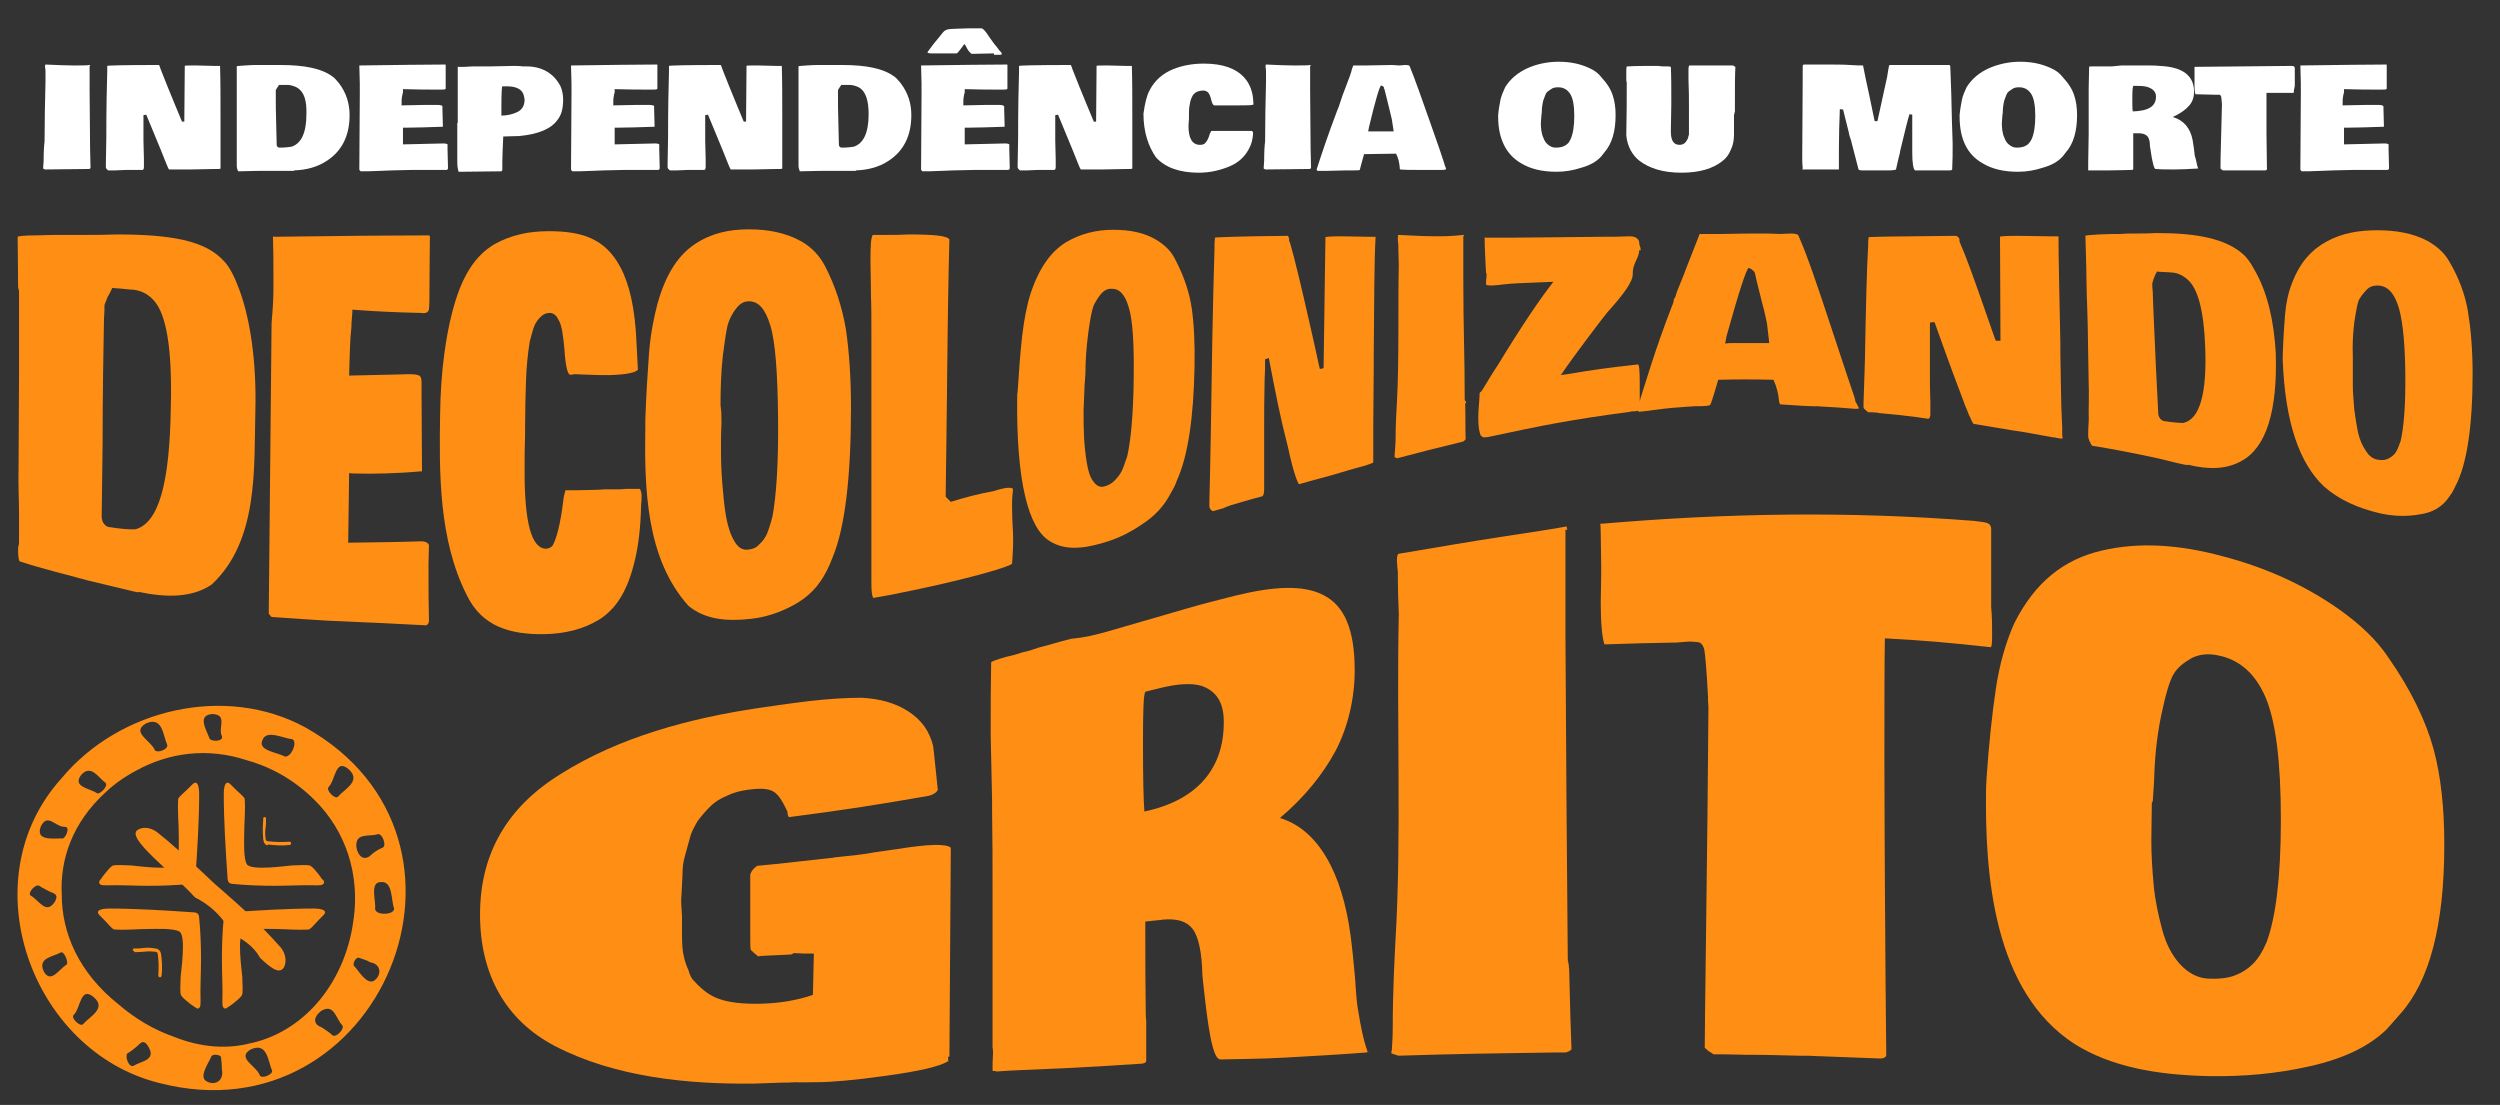
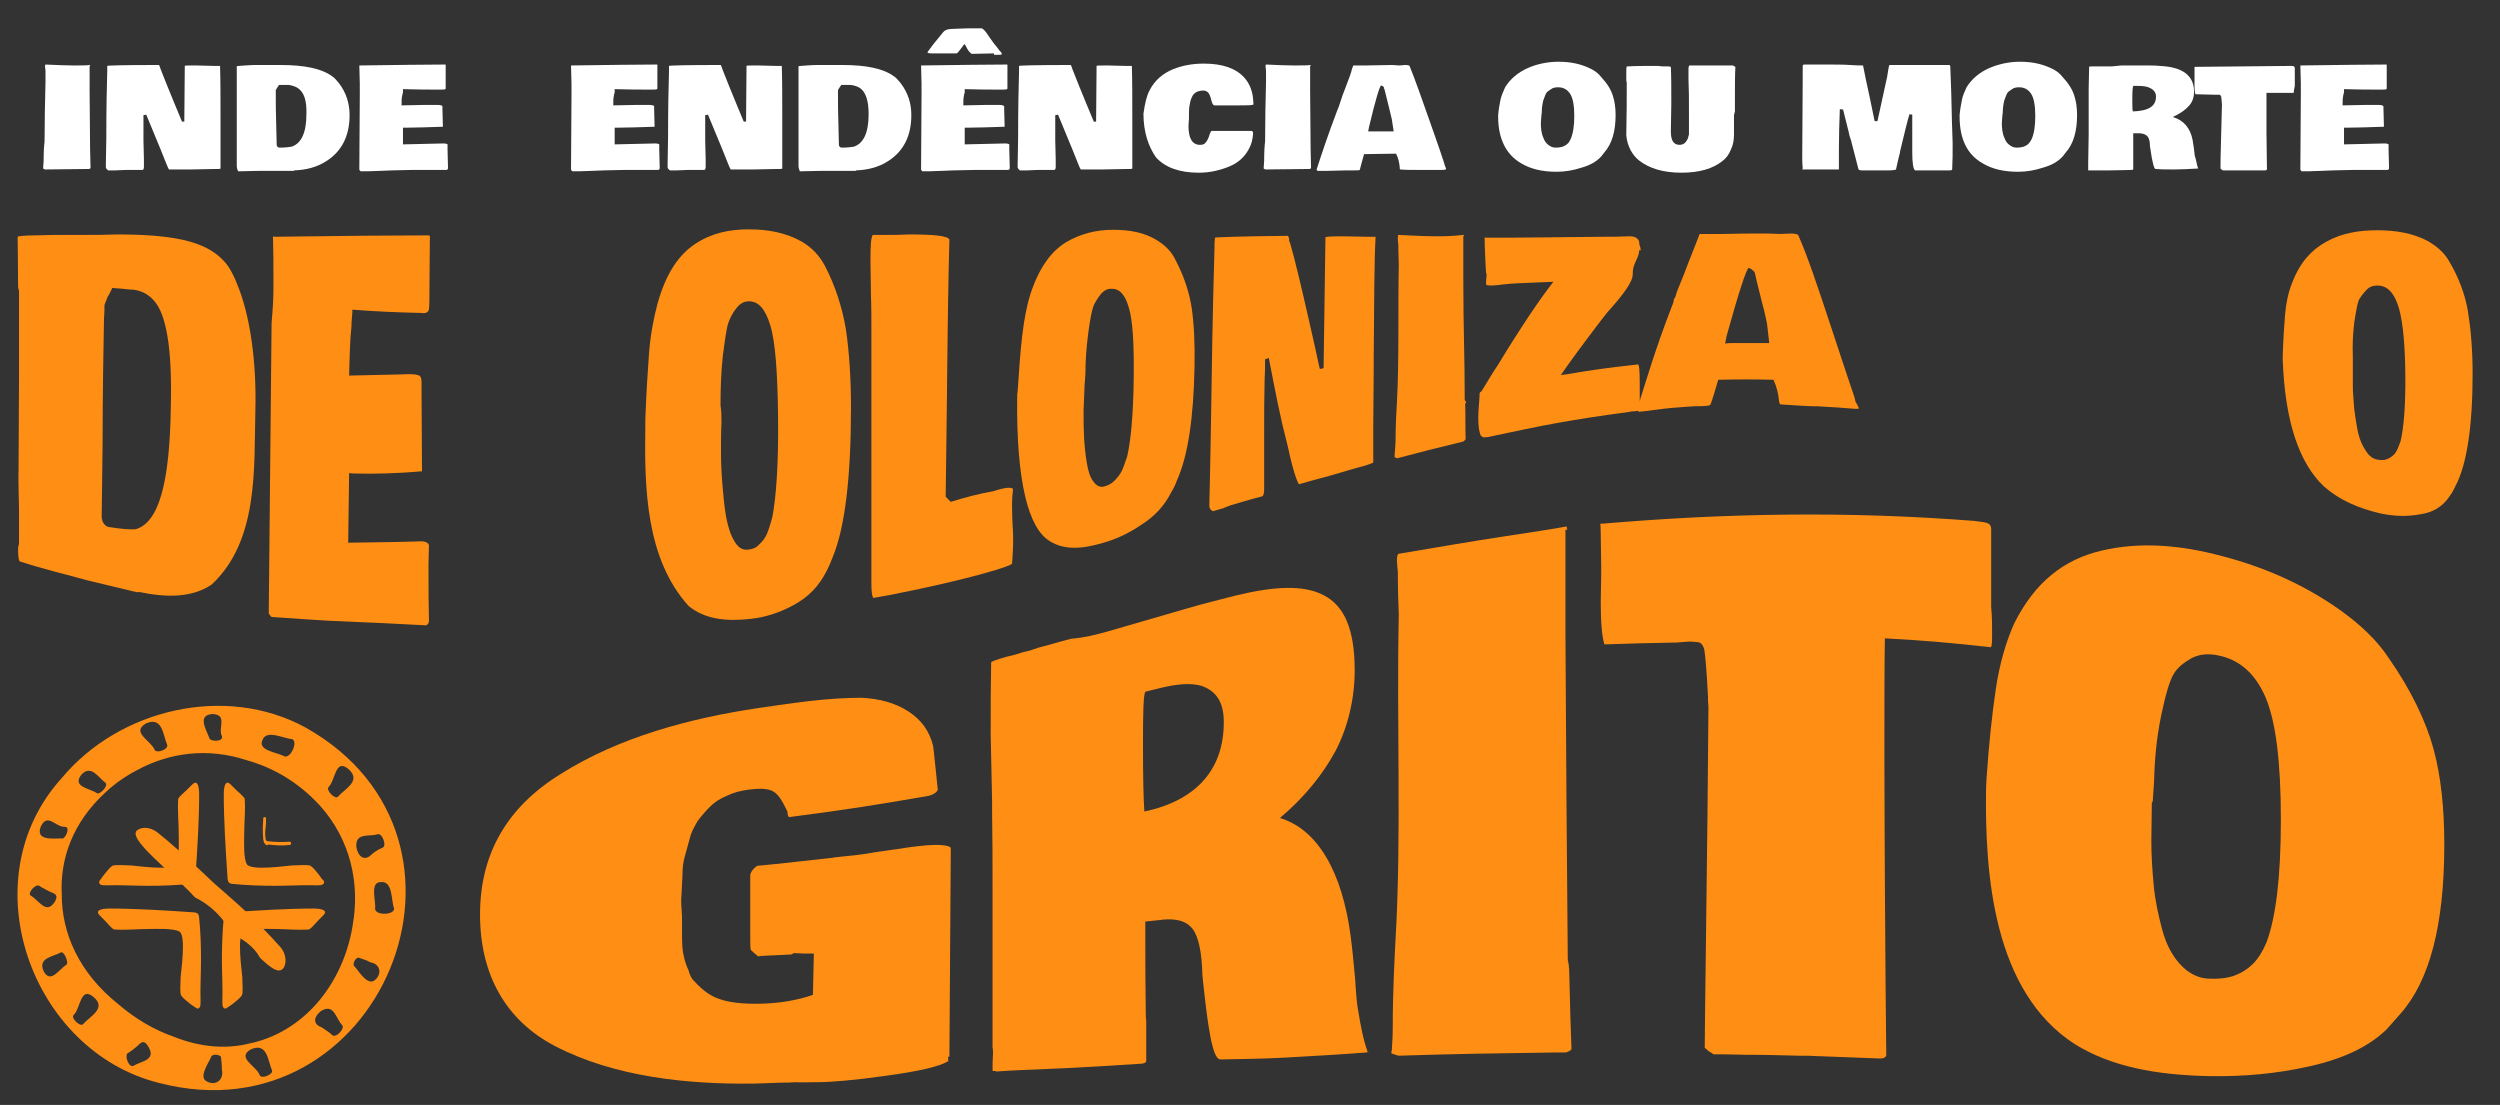
<svg xmlns="http://www.w3.org/2000/svg" version="1.1" id="Camada_1" x="0px" y="0px" viewBox="55.5 842 538.5 238" enable-background="new 55.5 842 538.5 238" xml:space="preserve">
  <rect x="55.5" y="842" width="538.5" height="238" fill="#333333" stroke="none" />
  <path fill="#FF8F14" d="M121.3,998.7c-17.2-9.4-40.1-4-52.5,10.9c-19.9,21.9-6.6,58.9,21.1,65.7  C137.4,1087.5,164.3,1022.8,121.3,998.7 M136.8,1021.7c1-0.4,2.1,2.5,1.1,2.9c-0.8,0.3-1.6,0.8-2.3,1.4c-1.2,1.3-2.7,1.1-3.3-1.3  C131.8,1021.2,135,1022.3,136.8,1021.7 M126.3,1011.5c1.5-1.5,1.4-6.3,4.3-3.8c2.8,2.5-0.8,4.2-2.3,5.9  C127.7,1014.3,125.6,1012.2,126.3,1011.5 M112,1001.5c0.8-2.5,4.6-0.4,6.4-0.3c1.4,0.5-0.3,4.3-1.7,3.7  C115.4,1004.1,111,1003.7,112,1001.5 M101.3,995.8c3.3,0.2,1.1,2.9,2,4.8c0.4,1.2-2.5,1.2-2.7,0.4C99.9,999.1,97.9,996,101.3,995.8   M87,997.8c3.5-1.5,3.6,2.5,4.5,4.6c0.4,1-2.3,2-2.7,1.1C88,1001.5,83.6,999.7,87,997.8 M73,1008.9c2.1-2.3,3.6,0.5,5.2,1.7  c0.8,0.6-1.3,2.8-1.9,2.2C74.8,1011.8,71,1011.5,73,1008.9 M64.3,1020c1.5-3,3.1,0.2,5.2,0.1c1.3,0,0,2.8-0.7,2.5  C66.7,1022.6,63.1,1023.1,64.3,1020 M64.1,1032.9c0.6,0.4,1.5,0.8,2.2,1.2c0.6,0.3,1.9,0.4,1.1,2c-1.9,3.1-3.4-0.1-5.3-1.2  C61.3,1034.3,63.4,1032.1,64.1,1032.9 M69.8,1049.8c-1.6,1-3.4,4.2-4.9,1.4c-1.3-2.9,2-3.1,3.6-4  C69.3,1046.6,70.4,1049.5,69.8,1049.8 M73.4,1062.6c-0.6,0.7-2.8-1.4-2-2c1.5-1.5,1.4-6.3,4.3-3.8  C78.5,1059.2,74.9,1060.9,73.4,1062.6 M84.2,1071.6c-1,0.4-2-2.4-1.1-2.8c0.7-0.4,1.4-1,2-1.5c0.5-0.4,1.2-1.6,2.2-0.1  C89.4,1070.4,86,1070.5,84.2,1071.6 M99.8,1074.8c-1.4-1.1,0.7-3.9,1.2-5.2c0.3-0.7,2-0.4,2.1,0.1c0.1,0.8,0.2,1.8,0.2,2.7  C103.8,1074.7,101.8,1076.1,99.8,1074.8 M111.4,1073.5c-0.7-1.9-5.1-3.7-1.8-5.5c3.5-1.5,3.6,2.5,4.5,4.6  C114.4,1073.4,111.7,1074.6,111.4,1073.5 M127,1064.9c-0.6-0.6-1.5-1.1-2.2-1.6c-1.7-0.6-2-2-0.2-3.5c2.9-1.8,3.2,1.6,4.6,3  C129.9,1063.6,127.7,1065.8,127,1064.9 M110,1066.6c-0.2,0-0.3,0.1-0.5,0.1c-5,1.3-10.6,1-16.6-1.4c-4.3-1.5-8.3-3.9-11.8-6.9l0,0  c-8.7-6.9-12.3-15.5-12.3-23.7c-0.4-7.6,2.3-15.5,9.4-22c2-1.9,4.3-3.5,6.8-4.8c6.8-3.7,15.1-5,23.8-2.1c5.7,1.6,11,4.8,15.2,9.3  c0.1,0.1,0.2,0.2,0.3,0.3c6.8,7.5,8.7,17,7.2,25.7C129.7,1052.9,121.9,1063.7,110,1066.6 M136,1053.3c-1.6,0.8-3.3-2.3-4.2-3.2  c-0.5-0.5,0.4-2,1-1.8c0.8,0.3,1.7,0.5,2.5,1C137.5,1049.6,137.9,1052,136,1053.3 M136.3,1037.7c0.2-1.6-1.2-5.7,1.2-5.7  c2.7-0.3,2.2,4,2.9,5.7C140.4,1039.2,136.2,1039.2,136.3,1037.7" />
  <path fill="#FF8F14" d="M98.5,1059c0.2-0.3,0.2-0.7,0.2-1.3c-0.1-3,0.1-5.9,0.1-8.9c0-3.1-0.1-6-0.4-9.1c0-0.3-0.1-0.6-0.2-0.8  c-0.3-0.3-0.7-0.4-1.3-0.4c-5.8-0.4-12.2-0.8-17.9-0.8c-0.7,0-3.3,0.1-2.1,1.4c1,1,1.5,1.5,2.3,2.4c0.3,0.3,0.5,0.5,0.8,0.7  c2.5,0.2,5.1-0.1,7.6-0.1c1.5,0,5.4-0.2,6.6,0.6c1.4,1,0.3,8.5,0.2,9.8c0,0.1,0,0.2,0,0.4c0,0.6-0.2,3,0.1,3.5  c0.4,0.6,1.2,1.2,1.8,1.7c0.3,0.2,0.6,0.5,1,0.7C98,1059.4,98.3,1059.3,98.5,1059" />
-   <path fill="#FF8F14" d="M84.2,1046.8c-0.1-0.1-0.1-0.2-0.1-0.2c0-0.2,0.2-0.3,0.3-0.3c0.8,0,1.4,0,2-0.1c0.8-0.1,1.5-0.1,2.5,0.1  c0.3,0,0.7,0.1,1,0.5c0.2,0.2,0.2,0.5,0.3,0.7c0.2,1.6,0.3,3.2,0.1,4.7c0,0.2-0.2,0.3-0.4,0.3s-0.3-0.2-0.3-0.4  c0.1-1.5,0.1-3-0.1-4.5c0-0.2-0.1-0.3-0.1-0.4c-0.1-0.1-0.3-0.2-0.5-0.2c-1-0.1-1.6-0.1-2.3,0c-0.5,0-1.2,0.1-2,0.1  C84.3,1046.9,84.2,1046.8,84.2,1046.8" />
  <path fill="#FF8F14" d="M125,1032.5c-0.3,0.2-0.7,0.2-1.3,0.2c-3-0.1-5.9,0.1-8.9,0.1c-3.1,0-6-0.1-9.1-0.4c-0.3,0-0.6-0.1-0.8-0.2  c-0.3-0.3-0.4-0.7-0.4-1.3c-0.4-5.8-0.8-12.2-0.8-17.9c0-0.7,0.1-3.3,1.4-2.1c1,1,1.5,1.5,2.4,2.3c0.3,0.3,0.5,0.5,0.7,0.8  c0.2,2.5-0.1,5.1-0.1,7.6c0,1.5-0.2,5.4,0.6,6.6c1,1.4,8.5,0.3,9.8,0.2c0.1,0,0.2,0,0.4,0c0.6,0,3-0.2,3.5,0.1  c0.6,0.4,1.2,1.2,1.7,1.8c0.2,0.3,0.5,0.6,0.7,1C125.5,1031.8,125.4,1032.3,125,1032.5" />
  <path fill="#FF8F14" d="M112.6,1023.8c-0.3-0.3-0.3-0.6-0.4-1c-0.1-1.1-0.1-1.7-0.1-2.5c0-0.5,0.1-1.2,0.1-2c0-0.2,0.1-0.3,0.3-0.3  c0.2,0,0.3,0.1,0.3,0.3c0,0.8,0,1.5-0.1,2c-0.1,0.8-0.1,1.5,0,2.3c0,0.2,0.1,0.4,0.2,0.5s0.2,0.1,0.4,0.1c1.5,0.2,3.1,0.2,4.5,0.1  c0.2,0,0.4,0.1,0.4,0.3s-0.1,0.4-0.3,0.4c-1.5,0.2-3.1,0.1-4.7-0.1C113.2,1024.2,112.9,1024.1,112.6,1023.8  C112.6,1023.9,112.6,1023.9,112.6,1023.8" />
  <path fill="#FF8F14" d="M103.6,1059c-0.2-0.3-0.2-0.7-0.2-1.3c0.1-3-0.1-5.9-0.1-8.9c0-3.1,0.1-6,0.4-9.1c0-0.3,0.1-0.6,0.2-0.8  c0.3-0.3,0.7-0.4,1.3-0.4c5.8-0.4,12.2-0.8,17.9-0.8c0.7,0,3.3,0.1,2.1,1.4c-1,1-1.5,1.5-2.3,2.4c-0.3,0.3-0.5,0.5-0.8,0.7  c-2.5,0.2-5.1-0.1-7.6-0.1c-1.5,0-5.4-0.2-6.6,0.6c-1.4,1-0.3,8.5-0.2,9.8c0,0.1,0,0.2,0,0.4c0,0.6,0.2,3-0.1,3.5  c-0.4,0.6-1.2,1.2-1.8,1.7c-0.3,0.2-0.6,0.5-1,0.7C104.1,1059.4,103.8,1059.3,103.6,1059" />
  <path fill="#FF8F14" d="M77.1,1032.5c0.3,0.2,0.7,0.2,1.3,0.2c3-0.1,5.9,0.1,8.9,0.1c3.1,0,6-0.1,9.1-0.4c0.3,0,0.6-0.1,0.8-0.2  c0.3-0.3,0.4-0.7,0.4-1.3c0.4-5.8,0.8-12.2,0.8-17.9c0-0.7-0.1-3.3-1.4-2.1c-1,1-1.5,1.5-2.4,2.3c-0.3,0.3-0.5,0.5-0.7,0.8  c-0.2,2.5,0.1,5.1,0.1,7.6c0,1.5,0.2,5.4-0.6,6.6c-1,1.4-8.5,0.3-9.8,0.2c-0.1,0-0.2,0-0.4,0c-0.6,0-3-0.2-3.5,0.1  c-0.6,0.4-1.2,1.2-1.7,1.8c-0.2,0.3-0.5,0.6-0.7,1C76.7,1031.8,76.8,1032.3,77.1,1032.5" />
  <path fill="#FF8F14" d="M103.5,1033.9l-0.7-0.6c-1.2-1-2.4-2.2-3.9-3.6c-3.2-3-6.8-6.3-9.5-8.4c-1.4-1.1-3.2-1.3-4.3-0.5  c-2.5,1.7,7.5,9.1,12.4,14.5c3,1.5,5.3,3.6,7.2,6.5c0.3,0.4,0.6,1,0.8,1.4c2.3,1,4.8,2.8,6,5.1c2.1,2,4.2,3.8,5.2,2  c0.6-1.3,0.3-3-0.8-4.3C111.1,1040.7,108.3,1038.1,103.5,1033.9" />
  <path fill="#FF8F14" d="M259.7,1069.9c0,0,0,0.1,0.1,0.2c-0.1,0.1-0.1,0.2-0.1,0.3h0.1v0.1c0,0.1,0,0.1-0.1,0.1  c-1.8,1.1-6,2.1-13.2,3.1c-7.1,1-12.1,1.4-14.9,1.4s-4.3,0.1-4.7,0c-1.3,0.1-1.9,0.1-3.1,0.1c-3.3,0.1-5.2,0.2-5.7,0.2  c-14.5,0.2-30.2-1.4-43.1-8.1c-10.5-5.5-16.1-15.3-16.1-28.3c0-13.2,5.9-23.2,17.4-30.3c12.7-8,27.9-12,42.6-14.2  c3-0.4,6.7-1,11-1.5s8.1-0.7,11.2-0.7c3.9,0.2,7.2,1.1,10,2.9c2.8,1.8,4.6,4.2,5.4,7.5c0.1,1,0.3,2.4,0.5,4.6  c0.2,2.1,0.4,3.7,0.5,4.8c-0.2,0.6-1.1,1.2-2.4,1.4c-11.6,2-17.3,2.9-29.6,4.5c-0.2,0-0.4-0.5-0.4-1.4v0.2c-1.4-2.9-2.3-4.5-4.5-4.8  c-1-0.2-2.3-0.1-3.9,0.1c-1.6,0.2-3.2,0.6-4.6,1.3c-1.5,0.6-2.7,1.4-3.6,2.3s-1.8,1.9-2.7,3.1c-0.7,1.2-1.4,2.4-1.7,3.7  c-0.4,1.3-0.7,2.7-1.1,4c-0.4,1.3-0.5,2.8-0.5,4.1c-0.1,1.4-0.1,2.7-0.2,3.9c-0.1,1.3-0.1,2.2,0,3.1c0,0.8,0.1,1.4,0.1,1.6  c0,1.6,0,2.3,0,3.8c0,2.4,0.1,4,0.4,5c0.2,1,0.5,1.9,1,3c0.3,1.1,0.7,1.9,1.3,2.4c1.7,1.9,3.5,3.2,5.4,3.8c1.9,0.7,4.9,1.1,8.9,1  c4-0.1,7.7-0.7,11.2-1.9c0.1-3.4,0.1-5.2,0.2-8.9c-1.7,0-2.7,0-4.3-0.1c-0.2,0.1-0.3,0.2-0.6,0.3c-2.5,0.1-3.8,0.2-6.4,0.3  c-0.3,0-0.4,0.1-0.7,0.1c-0.6-0.5-1-0.8-1.6-1.4c-0.1-0.6-0.1-1.7-0.1-3.1c0-5.1,0-7.7,0-12.9c0-0.6,0.5-1.4,1.5-2.1  c1.7-0.2,2.4-0.2,4.1-0.4c3.5-0.4,7.4-0.8,11.8-1.3c0.2,0,0.3,0,0.6-0.1c3.9-0.4,6.8-0.7,8.7-1.1c1.4-0.2,2.1-0.3,3.5-0.5  c0.5-0.1,0.8-0.1,1.4-0.2c6.8-1.1,10.6-1.2,11.6-0.3c-0.1,15-0.2,29.9-0.3,45C259.7,1069.6,259.7,1069.7,259.7,1069.9" />
  <path fill="#FF8F14" d="M293.8,978.1c7-2,10.6-3.1,17.6-5.1c3.7-1.1,7.2-1.9,10.2-2.7c8.2-2,14.6-2.4,19-0.1  c4.5,2.3,6.7,7.4,6.7,16.2c0,6-1.4,12.1-4.1,17.3c-2.8,5.2-6.8,10.1-12,14.5c8.3,2.5,13.4,11.9,15.2,25.2c0.4,3,0.7,6.2,1,9.5  c0.2,3.4,0.4,5.4,0.6,6.5c0.2,1.2,0.3,1.8,0.5,2.9c0.6,3.3,1.2,5.2,1.6,6.3c-0.1,0-0.1,0.1-0.2,0.1c-6.5,0.5-12.3,0.8-17.5,1.1  c-5.2,0.3-9.8,0.3-13.7,0.4c-0.1,0-0.2,0-0.3,0c-1.2,0-2.3-3-3.6-15.3c-0.1-1.1-0.2-1.6-0.3-2.8c-0.1-4.8-0.8-8.3-2.1-10  c-1.3-1.7-3.4-2.3-6.6-2c-0.3,0.1-0.4,0.1-0.7,0.1c-1.2,0.1-1.7,0.2-2.9,0.3c0,8.6,0,12.7,0.1,19.6c0,0.7,0,1.1,0.1,1.8  c0,4,0,5.7,0,8.7c-0.1,0.3-0.4,0.4-0.8,0.5c-4,0.3-9.5,0.6-16.9,1c-7.3,0.3-12.2,0.5-14.5,0.7c-0.1,0-0.2,0-0.3-0.1h-0.3  c-0.1,0-0.2,0-0.3-0.1c0-1.4,0-2.1,0.1-3.7c0-0.5,0-0.8-0.1-1.4c0-7.6,0-12.8,0-23.6c0-1.9,0-2.9,0-4.8c0-2,0-3,0-5  c0-6.9,0-10.5-0.1-17.4c0-0.8,0-1.4,0-2.2c-0.1-5.9-0.2-8.8-0.3-14c0-7.4,0-10.8,0.1-15.8c0-0.2,1.1-0.6,3.2-1.2  c1.4-0.3,2.1-0.5,3.6-1c1.4-0.3,2-0.5,3.4-1c2.8-0.7,4.2-1.2,7-1.9C289.3,979.3,290.8,978.9,293.8,978.1 M314.2,989.7  c-2.2-0.6-5.1-0.4-8.8,0.5c-1.3,0.3-1.9,0.5-3.2,0.8c-0.4,0.7-0.5,4.1-0.5,11.2c0,7,0.1,12.1,0.3,14.6c11.4-2.4,17.2-9.3,17.1-19.4  C319.1,993.3,317.5,990.8,314.2,989.7 M350.2,1068.7L350.2,1068.7C350.1,1068.7,350.1,1068.7,350.2,1068.7  C350.1,1068.7,350.2,1068.7,350.2,1068.7 M350.5,1068.4c-0.1,0.1-0.2,0.1-0.3,0.1v-0.1C350.2,1068.6,350.3,1068.6,350.5,1068.4" />
  <path fill="#FF8F14" d="M355.5,1062.9c0-7.3,0.4-14.7,0.6-18.6c1.3-22.1,0.2-46.7,0.7-70c-0.1-2.7-0.2-5.2-0.2-7.4  c0-0.7,0-1.1,0-1.7c-0.1-1-0.2-1.8-0.2-2.5s0.1-1.2,0.3-1.4c8.3-1.4,15.8-2.7,22.4-3.7s11.2-1.7,13.8-2.2c0.1,0.1,0.1,0.3,0.2,0.7  c-0.2,0-0.2,0-0.4,0c0,6.4,0,11.5,0,22.8c0.1,23.2,0.3,46.6,0.5,69.8c0,0.4,0.2,0.8,0.2,1.1v0.1c0,0.3,0.1,0.6,0.1,1  c0.2,8.4,0.3,12.1,0.5,17.1c-0.2,0.3-0.6,0.5-1.2,0.7c-0.8,0-1.3,0-2.2,0c-14.3,0.2-21,0.3-33.9,0.7c-0.4-0.1-0.8-0.3-1.5-0.5  c0-0.3,0-0.4,0.1-0.7C355.4,1066.4,355.5,1065.4,355.5,1062.9" />
  <path fill="#FF8F14" d="M484.6,978.9c0,1.7-0.1,2.7-0.4,2.5c-9.1-1-13.6-1.4-22.7-1.9c-0.1,5.3-0.1,14-0.1,26.4  c0,12.5,0.1,21.1,0.1,25.8c0.1,18.5,0.2,27.5,0.3,37.7c-0.2,0.4-0.6,0.6-1.3,0.6c-5.3-0.2-7.9-0.3-13.2-0.5c0,0,0,0-0.1,0  c-1.7-0.1-2.4-0.1-4.1-0.1c-4.6-0.1-6.9-0.2-11.5-0.2c-3.1-0.1-5.4-0.1-7-0.1c-0.4-0.3-0.6-0.4-1.1-0.7c0,0-0.3-0.3-0.8-0.7  c0-2.8,0.1-9.5,0.3-26.1c0.2-15.8,0.4-31.6,0.5-47.4c-0.1-0.8-0.1-1.4-0.1-2.2c-0.3-5.8-0.6-9-0.8-10.1c-0.3-1.1-0.8-1.6-1.6-1.6  c-0.7-0.1-1.4-0.1-1.8-0.1c-1,0.1-1.5,0.1-2.5,0.2c-6.3,0.1-9.3,0.2-15.6,0.4c-0.5-1.4-0.8-4.6-0.8-8.9c0-2.5,0.1-3.8,0.1-6.2  c0-0.7,0-1.1,0-1.7c-0.1-6.7-0.1-8.9-0.2-9.2c0.1,0,0.2,0,0.5,0c26.9-2.3,53-2.7,80-0.6c1.6,0.2,2.7,0.3,3.1,0.6  c0.4,0.2,0.6,0.6,0.6,1.1c0,5.4,0,8.9,0,16.8C484.6,975.1,484.6,976.4,484.6,978.9" />
  <path fill="#FF8F14" d="M483.3,1011.7c0-0.7,0.1-1.2,0.1-2c0.5-7.4,1.2-13.9,2-19.3c0.8-5.4,2.2-10.2,4-14.2  c4.5-8.9,10.7-13.7,18.8-15.6c8.1-1.9,16.7-1.3,26,1.2c9.2,2.4,17.7,6.2,25.2,11.5c4.5,3.2,8.1,6.6,10.6,10.4  c4.9,7,8.1,13.8,9.7,19.7c1.6,5.9,2.3,12.8,2.3,20.6c0,17.3-3.2,29.3-9.4,36.3c-1.2,1.4-1.8,2-3,3.4c-3.9,3.8-9.5,6.4-16.7,8  c-7.1,1.6-14.2,2.2-21.2,2.1c-11.9-0.2-21.6-2.1-29.3-6.9C484.9,1055.6,483,1030.5,483.3,1011.7 M519.2,1014.6  c0,0.1-0.2,0.2-0.2,0.4v0.2c0,2.3-0.1,5.1-0.1,8.1c0,3,0.2,6,0.5,9.3s1,6.5,1.8,9.5c0.8,3.1,2.1,5.6,3.8,7.5c1.8,2,3.9,3.1,6.2,3.2  c2.2,0.1,4.2-0.1,5.7-0.7c1.6-0.6,2.9-1.5,3.9-2.5c1.1-1.1,2-2.5,2.9-4.6c2-5.3,3.1-14,3.1-26.4c0-12.6-1.1-21.2-3.3-26.4  c-2.2-5.1-5.6-8.1-10.1-9c-2.2-0.5-4.2-0.3-5.9,0.6c-1.7,1-3,2-3.8,3.4c-0.8,1.3-1.7,4.2-2.7,9c-1,4.9-1.4,9.5-1.5,13.9  C519.4,1012,519.3,1012.9,519.2,1014.6" />
  <path fill="#FF8F14" d="M73.8,892.6c2.8,0,4,0,6.8-0.1c11.7,0,19.1,1.3,23.1,5.7c0.8,0.8,1.8,2.3,2.8,4.8c2.9,6.9,4.3,17,4,27.7  c-0.3,12.2,0.7,27.8-9.4,37.2c-4.1,2.8-9.5,2.9-15.7,1.6c-0.1,0-0.1,0-0.1,0.1c-0.4-0.1-0.5-0.1-1-0.2c-4-1-6-1.4-10-2.4  c-4.3-1.2-9.8-2.5-14.6-4.1c-0.3-0.7-0.3-1.7-0.3-2.8c0-0.4,0.2-0.7,0.2-1.2v-6c0-3.8-0.2-5.9-0.1-10.5c0-7.4,0.1-11.7,0.1-19.6  c0-4.6,0-7.9,0-10v-8c0-0.4-0.2-0.6-0.2-1.1c0-5.1-0.1-7.4-0.1-10.7c0-0.1,1.3-0.3,3.9-0.3c2.7-0.1,4.8-0.1,6.4-0.1  C71.4,892.6,72.1,892.6,73.8,892.6 M88.7,906.8c-1.3-1.5-2.8-2.2-4.5-2.4c-0.5,0-1.4-0.1-2.3-0.2c-1-0.1-1.7-0.1-2.2-0.2  c-0.4,0.8-0.7,1.5-1,1.9c-0.3,0.7-0.4,1.1-0.7,1.8c0,1.2,0,1.7-0.1,2.9c-0.1,6.2-0.3,15.5-0.3,26.9c-0.1,6.7-0.1,10.1-0.2,15.9  c0.1,1.1,0.6,1.8,1.4,2.1c2.5,0.4,4.6,0.6,5.9,0.5c5-1.4,7.4-9.9,7.6-26.7C92.6,917,91.3,909.7,88.7,906.8" />
  <path fill="#FF8F14" d="M114.4,903.6c0-5.3,0-7.6-0.1-10.7c0,0,0.1,0,0.2,0.1c15.1-0.2,26.1-0.3,33.4-0.3c0.1,0,0.1,0.1,0.2,0.2  c0,3.5-0.1,6.2-0.1,12.1c0,1.5,0,2.7-0.1,3.6c-0.1,0.6-0.6,1-1.7,0.8H146c-4.7-0.1-9.5-0.3-14.6-0.7c0,0.3,0,1-0.1,1.8  c-0.1,0.8-0.1,1.6-0.1,1.9c-0.1,0.8-0.1,1.4-0.2,2.2c-0.1,1.5-0.2,4.2-0.3,8.3c3.6-0.1,5.4-0.1,9-0.2c1.6,0,2.7-0.1,3.4-0.1  c0.2,0,0.3,0,0.4,0c1.2,0,1.9,0.1,2.3,0.3c0.3,0.1,0.5,0.6,0.5,1.4c0,0.2,0,0.3,0,0.5c0,0.6,0,1,0,1.6c0,6.8,0.1,10.3,0.1,17.1  c0,0,0.1,0,0.1,0.1v-0.1c-5.5,0.5-10.7,0.6-14.3,0.5c-0.5,0-0.8,0-1.5-0.1c-0.1,6.3-0.1,9.4-0.2,15c6.3-0.1,9.4-0.1,15.8-0.3  c0.8,0,1.4,0.3,1.6,0.8c0,1-0.1,2.4-0.1,4.1c0,5.8,0,8.5,0.1,12.2c0,0.5-0.2,0.8-0.6,1c-3.9-0.2-5.8-0.3-9.7-0.5  c-1.9-0.1-5.7-0.2-11.4-0.5c-1.9-0.1-2.9-0.2-4.8-0.3c-3.3-0.2-5.8-0.4-7.4-0.5c0,0,0,0-0.1-0.1l0,0c-0.2-0.2-0.3-0.4-0.5-0.6  c0-0.4,0-0.6,0-1.1c0.2-20.5,0.4-41.1,0.6-61.5C114.3,908,114.4,906.4,114.4,903.6" />
-   <path fill="#FF8F14" d="M150.3,931.3c0.1-9.8,1.4-17.3,2.5-21.6c2.1-8.5,5.2-12.7,9.2-15.1c3.6-2,7.4-2.8,11.7-2.8  c7,0,12.1,1.5,15.4,7.7c2,3.7,3.2,9,3.5,16.3c0.1,2.3,0.2,3.5,0.3,5.8c-0.3,0.6-2.3,1.1-6.2,1.2c-1.8,0-2.8,0-4.6-0.1  c-0.1,0-0.2,0-0.3,0c-1,0-1.5-0.1-2.4-0.1c-0.3,0-0.4,0-0.6,0.1c-0.2,0-0.3,0-0.5,0c-0.5,0-1-1.8-1.2-5.2c-0.3-3.4-0.6-5.5-1.3-6.6  c-0.5-1.1-1.2-1.5-1.9-1.5s-1.4,0.3-1.9,0.8s-1.1,1.2-1.4,2c-0.3,0.7-0.6,1.9-1,3.4c-0.4,2.5-0.7,5.3-0.8,8.4  c-0.1,3-0.2,6.5-0.2,10.3c0,0.6,0,1,0,1.6c-0.1,2.7-0.1,4-0.1,6.7c-0.1,12.1,1.5,17.4,4.5,17.6c0.7,0,1.3-0.3,1.6-0.8  c0.8-1.5,1.6-4.5,2.2-9.3c0.1-1.1,0.3-1.8,0.5-2.5c0.4,0,0.6,0,1.1,0s0.8,0,1.3,0c1.9,0,2.8-0.1,4.7-0.1c0.5,0,0.8-0.1,1.4-0.1  c1.1,0,1.6,0,2.8,0c0.6,0,1,0,1.7-0.1c0.6,0,1.1,0,1.7,0c0.4,0,0.6,0,1.2,0c0.2,0,0.4,0.4,0.5,1.3c0,0.8,0,1.3-0.1,2.1  c-0.1,4.9-0.6,9.1-1.5,12.6c-1.6,6.4-4.1,10-7.6,12.2c-3.5,2.1-7.4,3-11.7,3.1c-7.4,0.1-13.5-1.6-16.8-8.5  C150,958.2,150.1,943.8,150.3,931.3" />
  <path fill="#FF8F14" d="M194.5,933.9c0-0.5,0-0.8,0-1.5c0.2-5.5,0.5-10.3,0.8-14.3s1-7.5,1.8-10.6c1.9-6.8,4.7-10.7,8.2-13  s7.3-3.1,11.5-3.1c4.1,0,8,0.7,11.5,2.7c2,1.2,3.7,2.9,4.9,5.2c2.2,4.2,3.7,8.9,4.5,13.6c0.7,4.7,1.1,10.4,1.1,17  c0,14.9-1.3,25.7-3.9,32c-0.5,1.3-0.7,1.8-1.3,3c-1.7,3.4-4,5.7-7.1,7.4s-6.3,2.7-9.3,3c-5.3,0.6-9.9,0.1-13.4-2.8  C194.6,962.3,194.3,947.1,194.5,933.9 M210.9,932.8c0,0,0,0.1,0,0.3c0,0.1,0,0.1,0,0.2c-0.1,1.8-0.1,3.8-0.1,6s0.1,4.6,0.3,7  s0.4,4.8,0.8,7c0.4,2.2,1,4,1.8,5.3c0.8,1.4,1.8,1.9,2.8,1.8c1.1-0.1,1.9-0.4,2.5-1.1c0.7-0.6,1.3-1.4,1.7-2.3  c0.4-1,0.8-2.2,1.2-3.8c0.8-4.3,1.3-11.4,1.2-21.1c-0.1-9.9-0.6-16.6-1.7-20.1c-1.1-3.5-2.5-5.1-4.6-5.1c-1.1,0-1.9,0.5-2.7,1.5  s-1.3,2-1.7,3.1s-0.7,3.4-1.2,7.1c-0.4,3.7-0.5,7.3-0.5,10.7C210.9,930.7,210.9,931.4,210.9,932.8" />
  <path fill="#FF8F14" d="M273.7,947.4c-0.1,1-0.2,1.9-0.2,3c0,0.4,0,0.6,0,1.1c0,1.6,0.1,2.8,0.1,3.4c0.3,3.9,0,7-0.1,8.5  c-0.1,0.5-8.8,3.3-26,6.7c-0.7,0.1-2.1,0.4-3.9,0.7c-0.3-0.5-0.4-1.5-0.4-3.1c0-1,0-1.5,0-2.5c0-3.7,0-5.9,0-10.8c0-4,0-6.3,0-10.8  s0-6.8,0-11.5c0-7.4,0-11.4,0-18.2c0-3.2,0-6-0.1-8.5c0-0.2,0-0.3,0-0.5c0-2.9-0.1-4.2-0.1-6.6c0-3.5,0.1-5.1,0.5-5.7  c0.4,0,1,0,1.6,0c0.5,0,0.8,0,1.4,0c1.9,0,2.9,0,4.8-0.1c5.5,0,8.3,0.3,8.7,1.1c-0.1,4.2-0.2,7.4-0.3,14.5  c-0.1,5.9-0.1,9.4-0.2,16.2c0,0.3,0,0.4,0,0.7c-0.1,9.8-0.2,15.1-0.3,24c0.4,0.4,0.6,0.6,1.1,1.1c3.2-1,6.3-1.8,9.2-2.3  C272.2,946.9,273.6,946.9,273.7,947.4" />
  <path fill="#FF8F14" d="M274.6,927.6c0-0.5,0-0.7,0.1-1.3c0.3-4.7,0.6-8.7,1-12.1c0.4-3.4,1-6.5,1.8-9c1.9-5.7,4.5-9.1,7.6-11  c3.2-1.9,6.6-2.7,10.2-2.7s6.8,0.6,9.5,2.3c1.7,1.1,3,2.3,3.9,4.2c1.8,3.4,3,7,3.5,10.4c0.5,3.5,0.7,7.7,0.6,12.6  c-0.2,11-1.4,19.2-3.8,24.5c-0.4,1.1-0.6,1.5-1.2,2.5c-1.5,3-3.6,5.2-6.4,7c-2.8,1.9-5.4,3.1-8.2,3.9c-4.6,1.4-8.5,1.6-11.5-0.3  C277,955.9,274.4,945.7,274.6,927.6 M289.1,925.2c0,0,0,0.1,0,0.3c0,0.1,0,0.1,0,0.1c-0.1,1.5-0.1,3.1-0.2,4.9c0,1.8,0,3.7,0.1,5.6  s0.3,3.8,0.6,5.6c0.3,1.8,0.7,3.1,1.4,4c0.7,1,1.5,1.3,2.3,1.1s1.6-0.6,2.2-1.2c0.6-0.6,1.2-1.3,1.6-2.1s0.7-1.8,1.2-3.2  c0.8-3.5,1.3-9,1.4-16.6c0.1-7.7-0.2-12.8-1.1-15.6c-0.8-2.8-2.1-4-3.8-3.9c-0.8,0-1.6,0.4-2.3,1.3c-0.6,0.8-1.2,1.7-1.5,2.5  s-0.7,2.8-1.1,5.8c-0.4,3.1-0.6,5.9-0.6,8.6C289.2,923.6,289.2,924.2,289.1,925.2" />
  <path fill="#FF8F14" d="M351.4,918.8c0,1,0,1.5,0,2.4c0,5.3-0.1,8-0.1,12.6c0,2.2,0,3.3,0,5.2c0,0.5,0,0.8,0,1.4c0,0.5,0,0.7,0,1.2  c-0.1,0.1-0.5,0.3-1.2,0.5c-0.2,0.1-0.3,0.1-0.6,0.2c-3,0.8-4.5,1.3-7.3,2.1c-3.1,0.8-5.4,1.5-6.9,1.9c-0.2-0.2-1.1-2-2.4-8.1  c-1.7-6.6-2.5-10.8-4.1-19.1c-0.3,0.1-0.5,0.2-0.8,0.3c0,1.7,0,2.5-0.1,4.3c-0.1,4.6-0.1,6.9-0.1,11s0,6.2,0,9.5c0,1.4,0,2,0,3.3  c0,0.8-0.2,1.3-0.4,1.4c-1.5,0.4-3,0.8-4.3,1.2c-0.3,0.1-0.4,0.1-0.7,0.2c-1.4,0.4-2.1,0.6-3.5,1.2c-0.2,0.1-0.3,0.1-0.4,0.1  c-0.6,0.2-1.1,0.3-1.7,0.5c0,0,0,0-0.1,0c-0.5-0.3-0.7-0.7-0.7-1c0-0.2,0-0.3,0-0.5s0-0.3,0-0.5c0.1-4.6,0.2-7.7,0.3-14.3  c0.2-13.5,0.4-26.9,0.8-40.3c0-1,0-1.5,0.1-2.3c0-0.1,5.2-0.3,15.7-0.4c0.1,0.1,0.3,0.4,0.3,1.2v-0.1c0,0.2,0.2,0.3,0.2,0.5  c1.1,3.8,2.4,9.4,4,16.4c1.6,6.9,2.3,10.5,2.4,10.7c0.3-0.1,0.5-0.1,0.8-0.2c0.2-12.7,0.3-20.2,0.4-28.2c0-0.1,1.2-0.2,3.4-0.2  c2.3,0,3.5,0.1,5.7,0.1h1.7C351.5,898.2,351.5,907.3,351.4,918.8" />
  <path fill="#FF8F14" d="M356.1,937.2c0-3.7,0.2-6.9,0.3-8.6c0.5-9,0.2-20.7,0.4-29.5c0-1.3-0.1-2.4-0.1-3.6c0-0.3,0-0.5,0-0.8  c-0.1-0.5-0.1-1-0.1-1.4s0-0.6,0.1-0.7c3.3,0.2,6.3,0.3,8.8,0.3s4.3-0.2,5.3-0.3l0.1,0.2h-0.2c0,4.1,0,5.7,0,10.1  c0,9.7,0.3,15.8,0.3,25.2c0,0.2,0.3,0.4,0.3,0.5v0.1c0,0.1-0.2,0.2-0.2,0.3c0.1,3.3,0,4.9,0.1,7.6c-0.1,0.2-0.3,0.3-0.5,0.5  c-0.3,0.1-0.5,0.1-0.8,0.2c-5.4,1.3-8.1,2-13.4,3.4c-0.1,0-0.3-0.1-0.6-0.2c0-0.2,0-0.2,0-0.4C356,939,356,938.5,356.1,937.2" />
  <path fill="#FF8F14" d="M408.6,895.7c0,1.9-1.4,3-1.4,5v0.3c0,1.7-1.9,4.3-5.5,8.3c-0.8,1-1.1,1.4-1.8,2.3c-2.2,2.9-3.9,5.2-5.3,7.1  c-1.2,1.6-1.7,2.4-2.9,4.1c0.5-0.1,0.8-0.1,1.4-0.2c5.9-1,8.9-1.4,15.2-2.1c0.3,0,0.4,1.5,0.4,4.3c0,1.1,0,1.7,0,2.8  c0,0.6,0,1,0.1,1.6c0,0.5-0.1,0.8-0.3,1.1c-0.2,0.2-0.6,0.3-1.2,0.3c-0.3,0-0.4,0-0.7,0.1c-12.7,1.7-18.8,2.9-30.4,5.4  c-0.4,0.1-0.8,0.1-1.1,0.1c-0.2,0-0.6-0.3-0.7-0.5c-1-2.8-0.1-7.7-0.2-9c0.1-0.2,0.2-0.3,0.4-0.4c1.4-2.2,2-3.4,3.5-5.6  c5.1-8.4,9.1-14.3,12-18c-3,0.1-4.5,0.2-7.3,0.3c-0.7,0-1.1,0.1-1.8,0.1c-1.8,0.1-4.1,0.6-5.3,0.3c-0.1,0-0.1-0.4-0.1-0.8  c0-0.4,0.1-0.8,0.1-1.1V901c0-0.1-0.1-0.1-0.1-0.2c0-0.6-0.1-1-0.1-1.7c-0.1-2.5-0.2-3.7-0.2-5.9c0-0.1,0-0.1,0-0.1s0.1,0,0.2,0.1  c0.4,0,2,0,4.8,0s9.3-0.1,20.5-0.2c2.2,0,3.4,0,5.7-0.1c0.6,0,1.1,0.1,1.4,0.3s0.7,0.5,0.7,1.2c0,0.5,0.3,0.8,0.3,1.4v0.1h-0.3  V895.7z" />
  <path fill="#FF8F14" d="M455.9,929.9c0,0.2-0.5,0.2-1.6,0.1s-1.6-0.1-2.5-0.2c-0.7,0-1.1-0.1-1.7-0.1s-1.1-0.1-1.7-0.1  c-1.1-0.1-1.6-0.1-2.7-0.1c-2.7-0.1-4.9-0.3-6.7-0.4c-0.1,0-0.1-0.1-0.2-0.3c0-0.2-0.1-0.3-0.1-0.4c-0.1-1.5-0.5-3.1-1.2-4.6  c-4.8-0.1-7.1-0.1-11.9,0c-0.1,0.3-0.3,1.1-0.7,2.4c-0.4,1.3-0.7,2.3-1,3c-0.2,0.2-1.1,0.3-2.7,0.3c-0.3,0-0.4,0-0.6,0  c-0.6,0-1,0.1-1.6,0.1c-2.9,0.2-4.2,0.3-7.1,0.7c-0.3,0-0.5,0.1-0.8,0.1s-0.4,0.1-0.7,0.1c-0.7,0.1-1.2,0.1-1.9,0.2  c-0.1-0.1-0.2-0.2-0.4-0.4c1.8-5.8,4.1-13.5,7.4-22c0.2-0.7,0.4-0.6,0.6-2l0,0c0.3,0,0.4-1,0.7-1.7c0.2-0.6,1-2.3,2.1-5.3  c1.2-3,1.9-4.8,2.2-5.6c0.3-0.8,0.5-1.3,0.5-1.3c1.9,0,2.9,0,4.7,0c4-0.1,6-0.1,10-0.1c1.1,0,1.6,0.1,2.7,0.1c0.8,0,1.3-0.1,2.2-0.1  c1.1,0,1.7,0.2,1.7,0.5c1.8,4,4,10.5,7,19.6s4.6,13.9,5,15c0.1,0.4,0.2,0.7,0.3,1.2C455.5,929,455.7,929.5,455.9,929.9 M428.7,915.9  c0.4,0,0.6,0,1.2,0c2.7,0,4,0,6.7,0c-0.2-1.9-0.4-3.4-0.5-4.3c-0.4-1.7-0.5-2.5-1-4.2c-1.1-4.3-1.6-6.5-1.6-6.6s-0.1-0.1-0.1-0.2  c0-0.1,0-0.1-0.1-0.1c0,0,0-0.1-0.1-0.1c0-0.1-0.1-0.1-0.1-0.1l-0.1-0.1c-0.1-0.2-0.4-0.3-0.8-0.5c-0.5,0.1-2.1,5-4.8,14.7  c-0.1,0.6-0.2,1-0.3,1.6C427.7,915.9,428,915.9,428.7,915.9" />
-   <path fill="#FF8F14" d="M499.3,915.9c0,0.8,0,1.3,0,2.1c0.1,4.8,0.1,7.1,0.2,11.4c0.1,2,0.1,3,0.2,4.7c0,0.5,0,0.7,0,1.2  c0,0.4,0,0.6,0.1,1.1c-0.1,0.1-0.5,0.1-1.4-0.1c-0.3-0.1-0.4-0.1-0.7-0.1c-3.5-0.6-5.2-1-8.7-1.5c-3.7-0.6-6.5-1.1-8.4-1.4  c-0.3-0.3-1.3-2.4-3.1-7.4c-2.1-5.5-3.2-8.7-5.3-14.5c-0.4,0-0.6,0-1,0.1c0,1.2,0,1.7,0,2.9c0,3.1,0,4.6,0,7.4c0,2.9,0,4.3,0.1,6.9  c0,1.1,0,1.6,0,2.5c0,0.6-0.2,1-0.5,1c-1.8-0.3-3.6-0.5-5.3-0.7c-0.3,0-0.5-0.1-0.8-0.1c-1.7-0.2-2.5-0.2-4.2-0.4  c-0.2,0-0.3,0-0.5-0.1c-0.8-0.1-1.2-0.1-2-0.1c0,0,0,0-0.1,0c-0.6-0.5-1-0.8-1-1.1c0-0.1,0-0.2,0-0.4s0-0.2,0-0.4  c0.1-3.4,0.2-5.4,0.3-9.3c0.2-10.9,0.4-19.8,0.7-24.7c0-0.7,0-1.1,0.1-1.8c0-0.1,6.6-0.2,18.9-0.3c0.1,0.1,0.7,0.3,0.7,1v-0.1  c0,0.2-0.1,0.2,0,0.4c1.4,3.2,2.9,7.4,4.8,12.8s2.9,8.4,3,8.5c0.4,0,0.5,0,1,0c0-9.9-0.1-15.4-0.1-22.4c0-0.1,1.3-0.2,3.9-0.2  c2.7,0,4,0.1,6.7,0.1c0.7,0,1.2,0,2,0C498.9,897.4,499.1,905.7,499.3,915.9" />
-   <path fill="#FF8F14" d="M515.1,892.3c2,0,3,0,5-0.1c8.6,0,14.7,1.2,18.5,4.5c0.7,0.6,1.6,1.7,2.5,3.4c2.8,4.8,4.2,11,4.6,17.9  c0.4,12.4-2,20.4-7.4,23.3c-3.2,1.8-7,1.9-11.5,0.8c0,0-0.1,0-0.1,0.1c-0.3-0.1-0.4-0.1-0.6-0.1c-2.9-0.6-4.3-1.1-7.3-1.7  c-3.3-0.7-7.7-1.6-12.7-2.4c-0.3-0.6-0.8-1.3-0.8-2.1v-0.7c0-1.6,0.2-2.4,0.1-4.2c0-2.5,0.1-3.9,0-6.7c-0.1-4.7-0.1-7.2-0.2-12.1  c-0.1-2.8-0.1-4.8-0.2-6.2c0-2.1-0.1-3.1-0.1-5.1c0-0.3,0-0.4,0-0.6c-0.1-3.4-0.1-4.9-0.2-7.5c0-0.1,1-0.2,2.9-0.3s3.5-0.1,4.6-0.1  C513.3,892.3,514,892.3,515.1,892.3 M526.8,902.3c-1.1-1-2.2-1.5-3.4-1.6c-0.4,0-1.1-0.1-1.7-0.1c-0.7,0-1.3-0.1-1.6-0.1  c-0.3,0.5-0.5,1-0.6,1.3c-0.2,0.4-0.2,0.7-0.4,1.2c0,0.7,0,1.1,0.1,1.8c0.1,3.8,0.4,9.5,0.7,16.6c0.2,4.1,0.3,6.2,0.5,9.9  c0.1,0.6,0.5,1.2,1.2,1.4c1.9,0.3,3.3,0.4,4.2,0.4c3.5-0.8,5.1-6.2,4.7-16.4C530.2,908.8,528.9,904.2,526.8,902.3" />
  <path fill="#FF8F14" d="M547.2,919.5c0-0.3,0-0.5,0-0.8c0.1-3.4,0.3-6.4,0.5-8.9s0.7-4.8,1.5-6.8c1.7-4.5,4.2-7.2,7.5-9  s6.9-2.4,10.9-2.4c3.9,0,7.6,0.6,10.8,2.3c1.9,1.1,3.5,2.4,4.6,4.3c2.1,3.5,3.5,7.3,4.1,10.9c0.6,3.7,1,8.2,1,13.4  c0,11.6-1.3,19.7-3.7,24.2c-0.4,0.8-0.6,1.3-1.2,2.1c-1.5,2.3-3.6,3.6-6.5,4c-2.8,0.5-5.6,0.4-8.4-0.2c-4.8-1.1-8.9-2.9-12.2-5.8  C550.8,941.8,547.7,933,547.2,919.5 M562.3,920.9c0,0,0,0.1,0,0.2v0.1c0,1.3,0,2.7,0,4.1s0.2,3.1,0.3,4.8c0.2,1.7,0.5,3.4,0.8,5  c0.4,1.7,1,3,1.7,4c0.7,1.2,1.7,1.8,2.5,1.9c1,0.2,1.7,0.1,2.3-0.2s1.2-0.7,1.6-1.3s0.7-1.4,1.1-2.5c0.7-3,1.1-8,1-15  c-0.1-7.1-0.7-12-1.7-14.6c-1-2.7-2.4-3.9-4.3-3.9c-1,0-1.8,0.3-2.4,1c-0.6,0.6-1.2,1.4-1.6,2.1c-0.3,0.7-0.6,2.3-1,4.9  c-0.3,2.5-0.4,5-0.3,7.2C562.3,919.5,562.3,919.9,562.3,920.9" />
  <g>
    <path fill="#FFFFFF" d="M64.9,876.6c0-2,0.1-3.4,0.2-4.1c0-4.3,0.1-8.6,0.2-12.9c0-0.6,0-1.2,0-1.9v-0.5c0-0.3-0.1-0.6-0.1-0.8   s0-0.4,0.1-0.5c2.3,0.1,4.3,0.2,6,0.2c1.7,0,2.9,0,3.6-0.1c0,0,0,0.1,0,0.2h-0.1v5.3l0.1,12c0,0.1,0,0.2,0,0.2v0c0,0.1,0,0.1,0,0.2   l0.1,4.3c-0.1,0.1-0.2,0.2-0.3,0.2h-0.5l-9,0.1c-0.1,0-0.2-0.1-0.4-0.2l0-0.2L64.9,876.6z" />
    <path fill="#FFFFFF" d="M103,867.9l0,1v5.4l0,2.6v0.7l0,0.7c-0.1,0.1-0.3,0.1-0.8,0.1h-0.4l-5.1,0.1c-2.1,0-3.7,0-4.8,0   c-0.2-0.2-0.7-1.6-1.8-4.3l-3.1-7.5l-0.6,0.1l0,1.5v4l0.1,4v1.6c0,0.4-0.1,0.7-0.3,0.7c-1.1,0-2.1,0-3,0h-0.5l-2.4,0.1H80l-1.2,0   l0,0c-0.4-0.3-0.5-0.5-0.5-0.7v-0.3l0-0.3l0.1-5.7c0-6.3,0.1-11.1,0.2-14.3l0-1.2c0-0.1,3.7-0.2,11.1-0.2c0.1,0,0.2,0.3,0.3,0.6v0   l0.1,0.3c0.8,2.1,1.8,4.5,2.9,7.2c1.1,2.7,1.7,4.1,1.7,4.1l0.5,0l0.1-12c0-0.1,0.8-0.1,2.4-0.1l4,0.1h1.2   C103,859.3,103,863.3,103,867.9z" />
    <path fill="#FFFFFF" d="M112.9,856l3,0c5.3,0,8.9,0.8,11.1,2.4c0.5,0.3,0.9,0.8,1.5,1.5c1.6,2.1,2.3,4.4,2.3,6.9   c0,4.5-1.7,7.8-5,9.9c-2,1.3-4.3,1.9-6.9,2l-0.1,0.1h-0.4l-4.3,0c-1.9,0-4.4,0-7.3,0.1c-0.2-0.4-0.3-0.8-0.3-1.2l0-0.5v-2.3l0-3.3   V866c0-1.2,0-2.2,0-2.8v-2.4l0-0.3v-4.2c0-0.1,0.6-0.1,1.8-0.2c1.2-0.1,2.1-0.1,2.8-0.1H112.9z M119.7,861c-0.6-0.4-1.3-0.6-2-0.7   c-0.3,0-0.6,0-1.1,0c-0.4,0-0.8,0-1,0c-0.2,0.3-0.3,0.5-0.4,0.6l-0.3,0.5v0.8c0,1.7,0,4,0.1,6.9l0.1,4.2c0.1,0.3,0.3,0.5,0.6,0.5   c1.1,0,2-0.1,2.6-0.2c2.1-0.7,3.2-3,3.2-7C121.6,863.7,121,861.9,119.7,861z" />
    <path fill="#FFFFFF" d="M133,860l-0.1-3.9c0,0,0,0,0.1,0c8.2-0.1,14.3-0.2,18.4-0.2c0,0,0.1,0,0.1,0.1v4.1c0,0.4,0,0.7,0,1   c-0.1,0.2-0.4,0.2-1,0.2h-0.1c-2.6,0-5.3,0-8.1-0.1c0,0.1,0,0.2,0,0.5c0,0.2,0,0.4-0.1,0.5l-0.1,0.6c-0.1,0.4-0.1,1-0.1,1.9l5-0.1   c0.9,0,1.5,0,1.9,0h0.3c0.7,0,1.1,0,1.3,0.1c0.2,0,0.3,0.1,0.3,0.3l0,0.1v0.4l0.1,3.8l0,0v0c-3.3,0.1-5.9,0.2-7.8,0.2h-0.8v3.6   l8.7-0.2c0.5,0,0.8,0.1,0.9,0.2c0,0.3,0,0.6,0,1.1l0.1,4c0,0.2-0.1,0.4-0.4,0.4l-5.3,0c-1.1,0-3.1,0-6.3,0.1l-2.6,0.1   c-1.9,0.1-3.3,0.1-4.2,0.1l0,0h0c-0.1-0.1-0.2-0.2-0.3-0.3v-0.5l0.1-15.7L133,860z" />
-     <path fill="#FFFFFF" d="M154.1,868.5l0-6v-6.1c0,0,0.1,0,0.3,0h0.6c0.2,0,0.4,0,0.5,0l2-0.1c0.5,0,0.9,0,1.2,0h2.6l4.7-0.1   c0.6,0,1.4,0,2.1,0.1h0.1c0.4,0,0.6,0,0.7,0c2.1,0,4,0.6,5.5,1.9c0.7,0.6,1.3,1.4,1.8,2.3c0.4,0.9,0.6,1.9,0.6,2.9   c0,1-0.1,1.9-0.3,2.6c-0.2,0.7-0.5,1.3-0.9,1.8c-1.4,2-4.2,3.1-8.2,3.5l-3.5,0.1c-0.1,2.4-0.2,4.2-0.2,5.5l0,0.5v1.2   c0,0.1-0.1,0.2-0.2,0.3l-9.2,0.1c-0.2-0.5-0.3-1.2-0.3-2.3V868.5z M168.2,862.2c-0.4-1-1.6-1.6-3.4-1.6c-0.3,0-0.6,0-1.1,0   c-0.1,0-0.2,1.4-0.2,4.3l0,1.1l0,0.9c1.3,0,2.5-0.3,3.5-0.8s1.5-1.4,1.5-2.7C168.4,862.8,168.3,862.4,168.2,862.2z" />
    <path fill="#FFFFFF" d="M178.6,860l-0.1-3.9c0,0,0,0,0.1,0c8.2-0.1,14.3-0.2,18.4-0.2c0,0,0.1,0,0.1,0.1v4.1c0,0.4,0,0.7,0,1   c-0.1,0.2-0.4,0.2-1,0.2h-0.1c-2.6,0-5.3,0-8.1-0.1c0,0.1,0,0.2,0,0.5c0,0.2,0,0.4-0.1,0.5l-0.1,0.6c-0.1,0.4-0.1,1-0.1,1.9l5-0.1   c0.9,0,1.5,0,1.9,0h0.3c0.7,0,1.1,0,1.3,0.1c0.2,0,0.3,0.1,0.3,0.3l0,0.1v0.4l0.1,3.8l0,0v0c-3.3,0.1-5.9,0.2-7.8,0.2h-0.8v3.6   l8.7-0.2c0.5,0,0.8,0.1,0.9,0.2c0,0.3,0,0.6,0,1.1l0.1,4c0,0.2-0.1,0.4-0.4,0.4l-5.3,0c-1.1,0-3.1,0-6.3,0.1l-2.6,0.1   c-1.9,0.1-3.3,0.1-4.2,0.1l0,0h0c-0.1-0.1-0.2-0.2-0.3-0.3v-0.5l0.1-15.7L178.6,860z" />
    <path fill="#FFFFFF" d="M224,867.9l0,1v5.4l0,2.6v0.7l0,0.7c-0.1,0.1-0.3,0.1-0.8,0.1h-0.4l-5.1,0.1c-2.1,0-3.7,0-4.8,0   c-0.2-0.2-0.7-1.6-1.8-4.3l-3.1-7.5l-0.6,0.1l0,1.5v4l0.1,4v1.6c0,0.4-0.1,0.7-0.3,0.7c-1.1,0-2.1,0-3,0h-0.5l-2.4,0.1H201l-1.2,0   l0,0c-0.4-0.3-0.5-0.5-0.5-0.7v-0.3l0-0.3l0.1-5.7c0-6.3,0.1-11.1,0.2-14.3l0-1.2c0-0.1,3.7-0.2,11.1-0.2c0.1,0,0.2,0.3,0.3,0.6v0   l0.1,0.3c0.8,2.1,1.8,4.5,2.9,7.2c1.1,2.7,1.7,4.1,1.7,4.1l0.5,0l0.1-12c0-0.1,0.8-0.1,2.4-0.1l4,0.1h1.2   C224,859.3,224,863.3,224,867.9z" />
    <path fill="#FFFFFF" d="M233.9,856l3,0c5.3,0,8.9,0.8,11.1,2.4c0.5,0.3,0.9,0.8,1.5,1.5c1.6,2.1,2.3,4.4,2.3,6.9   c0,4.5-1.7,7.8-5,9.9c-2,1.3-4.3,1.9-6.9,2l-0.1,0.1h-0.4l-4.3,0c-1.9,0-4.4,0-7.3,0.1c-0.2-0.4-0.3-0.8-0.3-1.2l0-0.5v-2.3l0-3.3   V866c0-1.2,0-2.2,0-2.8v-2.4l0-0.3v-4.2c0-0.1,0.6-0.1,1.8-0.2s2.1-0.1,2.8-0.1H233.9z M240.8,861c-0.6-0.4-1.3-0.6-2-0.7   c-0.3,0-0.6,0-1.1,0c-0.4,0-0.8,0-1,0c-0.2,0.3-0.3,0.5-0.4,0.6l-0.3,0.5v0.8c0,1.7,0,4,0.1,6.9l0.1,4.2c0.1,0.3,0.3,0.5,0.6,0.5   c1.1,0,2-0.1,2.6-0.2c2.1-0.7,3.2-3,3.2-7C242.6,863.7,242,861.9,240.8,861z" />
    <path fill="#FFFFFF" d="M254,860l-0.1-3.9c0,0,0,0,0.1,0c8.2-0.1,14.3-0.2,18.4-0.2c0,0,0.1,0,0.1,0.1v4.1c0,0.4,0,0.7,0,1   c-0.1,0.2-0.4,0.2-1,0.2h-0.1c-2.6,0-5.3,0-8.1-0.1c0,0.1,0,0.2,0,0.5c0,0.2,0,0.4-0.1,0.5l-0.1,0.6c-0.1,0.4-0.1,1-0.1,1.9l5-0.1   c0.9,0,1.5,0,1.9,0h0.3c0.7,0,1.1,0,1.3,0.1s0.3,0.1,0.3,0.3l0,0.1v0.4l0.1,3.8l0,0v0c-3.3,0.1-5.9,0.2-7.8,0.2h-0.8v3.6l8.7-0.2   c0.5,0,0.8,0.1,0.9,0.2c0,0.3,0,0.6,0,1.1l0.1,4c0,0.2-0.1,0.4-0.4,0.4l-5.3,0c-1.1,0-3.1,0-6.3,0.1l-2.6,0.1   c-1.9,0.1-3.3,0.1-4.2,0.1l0,0h0c-0.1-0.1-0.2-0.2-0.3-0.3v-0.5l0.1-15.7L254,860z M269.6,853.5l-4.8,0.1c-0.3-0.2-0.6-0.5-0.9-1   c-0.1-0.1-0.1-0.2-0.1-0.2l-0.5-0.9c-0.2,0.1-0.4,0.4-0.6,0.7s-0.5,0.6-0.7,0.9c-0.2,0.2-0.3,0.4-0.5,0.4h-4.5l-0.8,0   c-0.6,0-0.9-0.1-0.9-0.2c0,0,0,0,0-0.1c0.7-1,1.7-2.3,2.9-3.7l0.4-0.5c0.3-0.4,0.7-0.6,1.2-0.7s1.9-0.1,4.3-0.2l2.9,0   c0.2,0.1,0.4,0.3,0.6,0.5c0.2,0.2,0.3,0.4,0.4,0.5c0.1,0.1,0.1,0.2,0.2,0.3c0.1,0.1,0.2,0.2,0.2,0.3v0l1,1.4c0.1,0.2,0.4,0.5,0.8,1   l0.3,0.4c0.1,0.1,0.1,0.2,0.2,0.3l0.3,0.3c0.2,0.2,0.3,0.4,0.3,0.5s-0.1,0.2-0.4,0.2l-0.2,0H269.6z" />
    <path fill="#FFFFFF" d="M299.4,867.9l0,1v5.4l0,2.6v0.7l0,0.7c-0.1,0.1-0.3,0.1-0.8,0.1h-0.4l-5.1,0.1c-2.1,0-3.7,0-4.8,0   c-0.2-0.2-0.7-1.6-1.8-4.3l-3.1-7.5l-0.6,0.1l0,1.5v4l0.1,4v1.6c0,0.4-0.1,0.7-0.3,0.7c-1.1,0-2.1,0-3,0h-0.5l-2.4,0.1h-0.3l-1.2,0   l0,0c-0.4-0.3-0.5-0.5-0.5-0.7v-0.3l0-0.3l0.1-5.7c0-6.3,0.1-11.1,0.2-14.3l0-1.2c0-0.1,3.7-0.2,11.1-0.2c0.1,0,0.2,0.3,0.3,0.6v0   l0.1,0.3c0.8,2.1,1.8,4.5,2.9,7.2c1.1,2.7,1.7,4.1,1.7,4.1l0.5,0l0.1-12c0-0.1,0.8-0.1,2.4-0.1l4,0.1h1.2   C299.4,859.3,299.4,863.3,299.4,867.9z" />
    <path fill="#FFFFFF" d="M301.8,866.5c0.3-2.2,0.7-3.9,1.3-5c1.1-2.2,2.9-3.7,5.1-4.6c2-0.8,4.2-1.2,6.6-1.2c4,0,6.9,1,8.7,3   c1.1,1.2,1.7,2.7,1.9,4.4l0.1,1.4c-0.2,0.2-1.3,0.2-3.5,0.2l-2.6,0h-0.2l-1.4,0l-0.4,0h-0.3c-0.3,0-0.5-0.4-0.7-1.2   s-0.4-1.3-0.7-1.6s-0.7-0.4-1.1-0.4c-0.4,0-0.8,0.1-1.1,0.2c-0.3,0.1-0.6,0.3-0.8,0.5c-0.2,0.2-0.4,0.5-0.5,0.8   c-0.3,0.6-0.4,1.3-0.5,1.9c-0.1,0.7-0.1,1.4-0.1,2.3v0.4l-0.1,1.5c0,2.7,0.8,4.1,2.5,4.1c0.4,0,0.7-0.1,0.9-0.2   c0.5-0.4,0.9-1.1,1.2-2.2c0.1-0.2,0.2-0.4,0.3-0.6h0.6l0.7,0h2.6l0.8,0l1.5,0h0.9l1,0h0.6c0.1,0,0.2,0.1,0.3,0.3l0,0.5   c-0.1,1.2-0.4,2.2-0.9,3.1c-0.9,1.7-2.3,3-4.3,3.8c-2,0.8-4.1,1.3-6.5,1.3c-4.1,0-7.2-1.1-9.2-3.3   C302.9,873.6,301.8,870.5,301.8,866.5z" />
    <path fill="#FFFFFF" d="M327.8,876.6c0-2,0.1-3.4,0.2-4.1c0-4.3,0.1-8.6,0.2-12.9c0-0.6,0-1.2,0-1.9v-0.5c0-0.3-0.1-0.6-0.1-0.8   s0-0.4,0.1-0.5c2.3,0.1,4.3,0.2,6,0.2c1.7,0,2.9,0,3.6-0.1c0,0,0,0.1,0,0.2h-0.1v5.3l0.1,12c0,0.1,0,0.2,0,0.2v0c0,0.1,0,0.1,0,0.2   l0.1,4.3c-0.1,0.1-0.2,0.2-0.3,0.2h-0.5l-9,0.1c-0.1,0-0.2-0.1-0.4-0.2l0-0.2L327.8,876.6z" />
    <path fill="#FFFFFF" d="M367,878.4c0,0.1-0.3,0.2-0.9,0.2h-1.5l-1,0h-1l-1.6,0c-1.6,0-2.9,0-3.9-0.1c0,0-0.1-0.1-0.1-0.2L357,878   c-0.1-1-0.3-2-0.8-2.9l-6.9,0.1c0,0.2-0.2,0.7-0.4,1.5c-0.2,0.8-0.4,1.4-0.5,1.9c-0.1,0.1-0.6,0.1-1.5,0.1l-0.4,0h-0.9l-4.2,0.1   h-0.5l-0.5,0h-1.1c-0.1-0.1-0.2-0.2-0.2-0.3c1.1-3.4,2.5-7.6,4.4-12.6l0.4-1h0l0.4-1.2c0.1-0.4,0.5-1.5,1.2-3.3s1.1-2.9,1.2-3.5   c0.2-0.5,0.3-0.8,0.3-0.8h2.7l5.7-0.1l1.5,0.1l1.3-0.1c0.6,0,1,0.1,1,0.4c1.1,2.7,2.5,6.7,4.3,11.8c1.8,5.1,2.8,8,3,8.7l0.2,0.7   C366.8,877.8,366.9,878.1,367,878.4z M351.1,870.3l0.7,0l3.9,0c-0.2-1.2-0.3-2-0.4-2.6l-0.6-2.5c-0.6-2.6-1-3.9-1-4s0-0.1-0.1-0.1   c0,0,0-0.1,0-0.1c0,0,0,0,0-0.1s0-0.1,0-0.1s0,0-0.1-0.1c-0.1-0.1-0.2-0.2-0.5-0.3c-0.3,0.1-1.2,3-2.6,8.9l-0.2,1H351.1z" />
    <path fill="#FFFFFF" d="M378.2,867.1l0-0.3c0.1-1.2,0.3-2.3,0.5-3.3c0.2-0.9,0.6-1.8,1-2.7c1.1-1.8,2.8-3.2,4.8-4.1   s4.3-1.4,6.7-1.4c2.4,0,4.5,0.4,6.5,1.3c1.2,0.5,2.1,1.2,2.7,2c1.3,1.4,2.1,2.7,2.5,4c0.4,1.2,0.6,2.6,0.6,4.2c0,3.5-0.8,6.2-2.4,8   l-0.7,0.9c-1,1.1-2.4,1.9-4.2,2.4c-1.8,0.6-3.6,0.9-5.4,0.9c-3.1,0-5.6-0.6-7.6-1.8C379.9,875.3,378.2,871.9,378.2,867.1z    M387.5,867C387.5,867,387.4,867.1,387.5,867l0,0.1c0,0.4-0.1,0.9-0.1,1.4s0,1,0.1,1.6c0.1,0.6,0.2,1.1,0.5,1.7   c0.2,0.6,0.5,1,1,1.4c0.5,0.4,1,0.6,1.6,0.6s1.1-0.1,1.5-0.2c0.4-0.2,0.7-0.3,1-0.6c0.3-0.2,0.5-0.6,0.7-1c0.5-1.1,0.8-2.7,0.8-5   c0-2.3-0.3-3.9-0.9-4.8s-1.4-1.4-2.6-1.4c-0.6,0-1.1,0.1-1.5,0.4c-0.4,0.3-0.8,0.5-1,0.8c-0.2,0.3-0.4,0.9-0.7,1.7   c-0.2,0.9-0.3,1.7-0.3,2.5L387.5,867z" />
    <path fill="#FFFFFF" d="M429,866.8l0,4.1c0,1.3-0.2,2.4-0.7,3.4c-0.4,1-1,1.8-1.8,2.4c-2,1.6-4.9,2.5-8.8,2.5s-6.9-0.9-9.1-2.6   c-0.8-0.6-1.4-1.4-1.9-2.3c-0.5-1-0.8-2-0.9-3.2c0.1-4.1,0.1-7.9,0.1-11.4c-0.1,0-0.1-0.5-0.1-1.5c0-1,0-1.7,0.1-1.9h0.3   c1.6-0.1,3.7-0.1,6.5-0.1c0.2,0,0.5,0.1,1.1,0.1c0.5,0,0.9,0,1.1,0l0.5,0.1c0.1,1.9,0.1,4.6,0.1,8l-0.1,5.9c0,2,0.6,2.9,1.9,2.9   c0.5,0,1-0.2,1.3-0.6s0.6-0.9,0.6-1.4l0.1-0.1l0-5l0-0.4c0-2.3,0-4.5-0.1-6.6l0-1.1c0-0.4,0-0.8,0-1.2s0.1-0.6,0.2-0.7   c4.1,0,7.3,0,9.4,0c0.1,0.1,0.2,0.1,0.3,0.2h0l0.2,0.1c-0.1,1.9-0.1,4.2-0.1,7.1v2.5L429,866.8z" />
    <path fill="#FFFFFF" d="M451.8,865.5c-0.1,2.8-0.2,5.6-0.2,8.6v4.4h-1.2l-0.4,0l-5.7,0c-0.4,0-0.6,0-0.6,0c0,0,0-0.1,0.1-0.2v-0.1   l0-0.1c-0.1-0.7-0.1-1.6-0.1-2.6l0.1-16.4l0-0.8v-0.7l0-1.4c0-0.1,0.1-0.2,0.2-0.3h2.2l1.3,0c3,0,5.2,0,6.5,0.1   c1.3,0.1,2.2,0.1,2.8,0.1c0.3,1.7,0.8,3.9,1.4,6.7l1.1,5.3h0.6l2.1-9.6c0-0.1,0.1-0.6,0.2-1.3s0.2-1.1,0.3-1.2h0.1L473,856l0.6,0   h1.8c0.1,0,0.2,0.2,0.2,0.5l0.2,5.6c0.1,4.6,0.2,8.2,0.3,10.8c0,2,0,3.8-0.1,5.6c0,0.1-0.2,0.2-0.6,0.2l-0.7,0c-0.6,0-1,0-1.3,0   h-0.8c-1,0-2.6,0-4.6,0c-0.4-0.3-0.6-1.6-0.6-3.9l0-4.6v-1.2c0-1,0-1.8,0-2.3l-0.6-0.1c-0.4,1.2-1,3.8-2,7.9l-0.1,0.6   c-0.1,0.3-0.2,0.8-0.4,1.6c-0.2,0.8-0.3,1.4-0.4,1.8c-0.1,0.1-0.7,0.2-1.7,0.2h-0.2l-1.8,0l-1,0h-0.8l-1.3,0h-0.5   c-0.5,0-0.8-0.1-0.8-0.3l0,0l-1.5-5.8c0-0.1-0.1-0.5-0.3-1c-0.2-0.5-0.2-0.9-0.3-1.2l-1.2-4.8L451.8,865.5z" />
    <path fill="#FFFFFF" d="M477.6,867.1l0-0.3c0.1-1.2,0.3-2.3,0.5-3.3s0.6-1.8,1-2.7c1.1-1.8,2.8-3.2,4.8-4.1   c2.1-0.9,4.3-1.4,6.7-1.4s4.5,0.4,6.5,1.3c1.2,0.5,2.1,1.2,2.7,2c1.3,1.4,2.1,2.7,2.5,4c0.4,1.2,0.6,2.6,0.6,4.2   c0,3.5-0.8,6.2-2.4,8l-0.7,0.9c-1,1.1-2.4,1.9-4.2,2.4c-1.8,0.6-3.6,0.9-5.4,0.9c-3.1,0-5.6-0.6-7.6-1.8   C479.2,875.3,477.6,871.9,477.6,867.1z M486.8,867C486.8,867,486.8,867.1,486.8,867l0,0.1c0,0.4-0.1,0.9-0.1,1.4s0,1,0.1,1.6   c0.1,0.6,0.2,1.1,0.5,1.7c0.2,0.6,0.5,1,1,1.4c0.5,0.4,1,0.6,1.6,0.6s1.1-0.1,1.5-0.2c0.4-0.2,0.7-0.3,1-0.6s0.5-0.6,0.7-1   c0.5-1.1,0.8-2.7,0.8-5c0-2.3-0.3-3.9-0.9-4.8c-0.6-0.9-1.4-1.4-2.6-1.4c-0.6,0-1.1,0.1-1.5,0.4c-0.4,0.3-0.8,0.5-1,0.8   s-0.4,0.9-0.7,1.7c-0.2,0.9-0.3,1.7-0.3,2.5L486.8,867z" />
    <path fill="#FFFFFF" d="M512.5,856.1l5.2,0c1.1,0,2.1,0,3,0.1c2.4,0.1,4.2,0.6,5.5,1.5c1.3,1,1.9,2.3,1.9,4.1   c0,1.2-0.4,2.3-1.2,3.1c-0.8,0.9-1.9,1.6-3.4,2.3c2.4,0.7,3.8,2.4,4.3,5c0.1,0.6,0.2,1.2,0.3,2c0.1,0.7,0.1,1.2,0.2,1.5l0.2,0.7   c0.2,0.9,0.3,1.5,0.5,1.9l-0.1,0c-1.8,0.1-3.5,0.2-5,0.2c-1.5,0-2.8,0-4-0.1h-0.1c-0.3,0-0.7-1.4-1.1-4.3l-0.1-0.6   c0-1.1-0.2-1.8-0.6-2.2c-0.4-0.4-1-0.6-1.9-0.6l-0.2,0h-0.9v4.5l0,0.5v2.7c0,0.1-0.1,0.2-0.2,0.2c-1.2,0-2.8,0.1-5,0.1   c-2.2,0-3.6,0-4.3,0l-0.1,0l0,0c0,0-0.1,0-0.1,0l0-1.3l0-0.4l0.1-6.1v-1.1l0-1.1l0-3.8l0-0.5l0-3.3l0.1-4.7c0-0.1,0.3-0.1,0.9-0.1   l1,0h1l2,0L512.5,856.1z M518.5,860.9c-0.6-0.3-1.5-0.4-2.6-0.4H515c-0.1,0.2-0.2,1-0.2,2.5s0,2.5,0.1,3c3.4-0.1,5-1.1,5-3.2   C519.9,861.9,519.4,861.3,518.5,860.9z M528.8,878.3L528.8,878.3C528.8,878.3,528.8,878.3,528.8,878.3L528.8,878.3z M528.9,878.3   L528.9,878.3L528.9,878.3C528.8,878.3,528.8,878.3,528.9,878.3z" />
    <path fill="#FFFFFF" d="M549.6,861.5c0,0.3,0,0.5-0.1,0.5l-5.8,0c0,1,0,2.4,0,4.5s0,3.4,0,4.2l0.1,7.8c-0.1,0.1-0.2,0.2-0.3,0.2   l-3.4,0l0,0l-1.1,0h-2.9c-0.8,0-1.4,0-1.8,0l-0.3-0.2c0,0-0.1-0.1-0.2-0.2c0-0.9,0-2.8,0.1-5.7l0.2-7.8l0-0.4   c-0.1-1-0.1-1.5-0.2-1.7c-0.1-0.2-0.2-0.3-0.4-0.3c-0.2,0-0.4,0-0.5,0l-0.6,0l-4-0.1c-0.1-0.3-0.2-0.8-0.2-1.7l0-1.3v-0.4   c0-1.6,0-2.4,0-2.5c0,0,0.1,0,0.1,0l20.5-0.2c0.4,0,0.7,0,0.8,0.1c0.1,0.1,0.2,0.2,0.2,0.3v3.9L549.6,861.5z" />
    <path fill="#FFFFFF" d="M551.1,860l-0.1-3.9c0,0,0,0,0.1,0c8.2-0.1,14.3-0.2,18.4-0.2c0,0,0.1,0,0.1,0.1v4.1c0,0.4,0,0.7,0,1   c-0.1,0.2-0.4,0.2-1,0.2h-0.1c-2.6,0-5.3,0-8.1-0.1c0,0.1,0,0.2,0,0.5c0,0.2,0,0.4-0.1,0.5l-0.1,0.6c-0.1,0.4-0.1,1-0.1,1.9l5-0.1   c0.9,0,1.5,0,1.9,0h0.3c0.7,0,1.1,0,1.3,0.1s0.3,0.1,0.3,0.3l0,0.1v0.4l0.1,3.8l0,0v0c-3.3,0.1-5.9,0.2-7.8,0.2h-0.8v3.6l8.7-0.2   c0.5,0,0.8,0.1,0.9,0.2c0,0.3,0,0.6,0,1.1l0.1,4c0,0.2-0.1,0.4-0.4,0.4l-5.3,0c-1.1,0-3.1,0-6.3,0.1l-2.6,0.1   c-1.9,0.1-3.3,0.1-4.2,0.1l0,0h0c-0.1-0.1-0.2-0.2-0.3-0.3v-0.5l0.1-15.7L551.1,860z" />
  </g>
</svg>